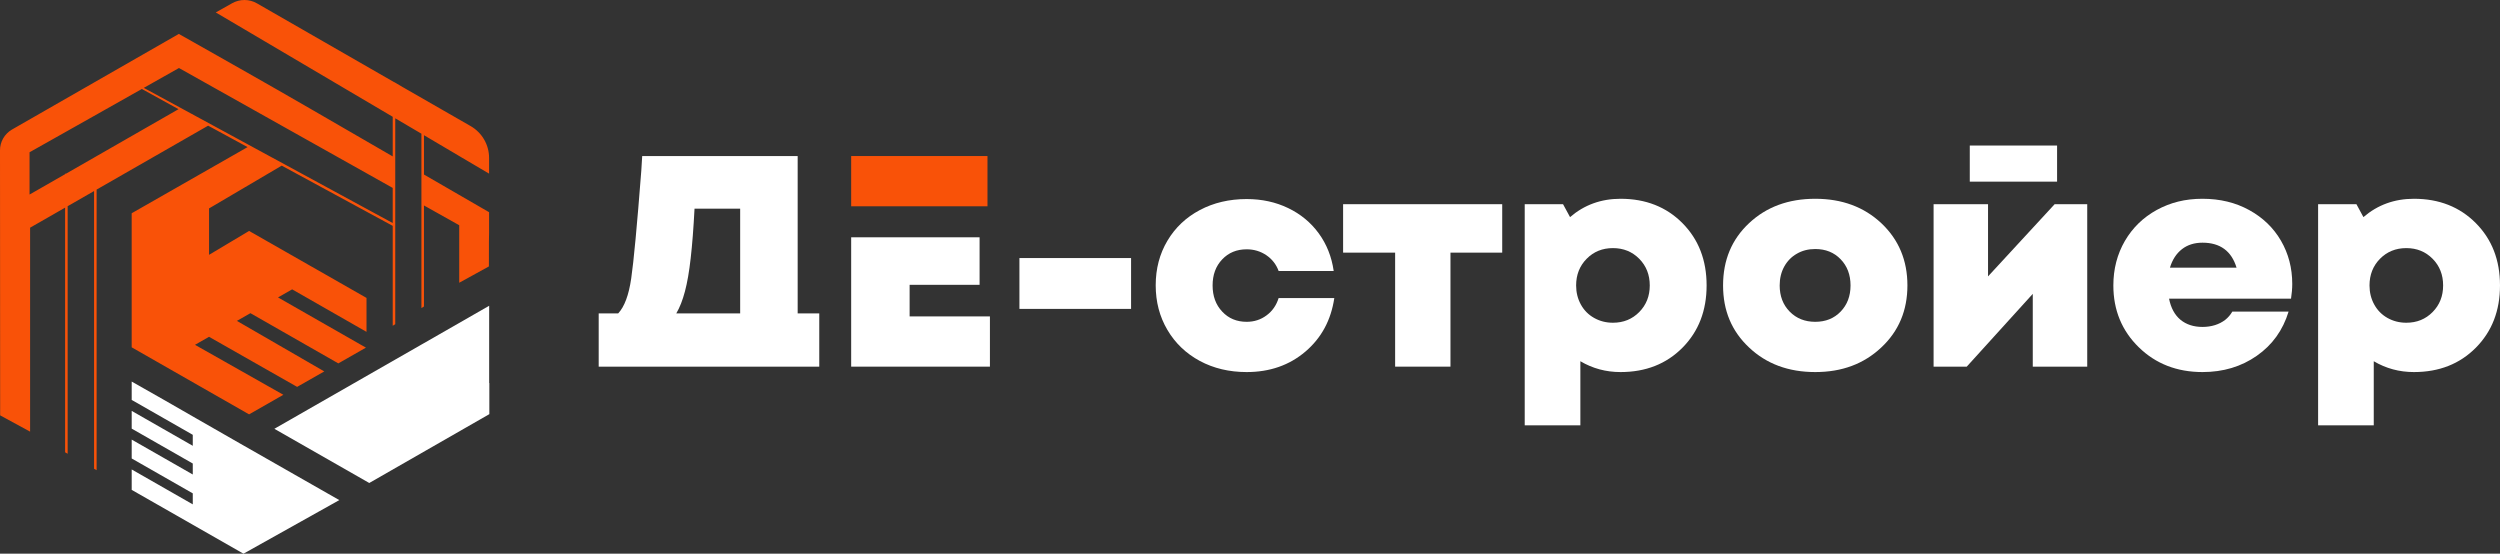
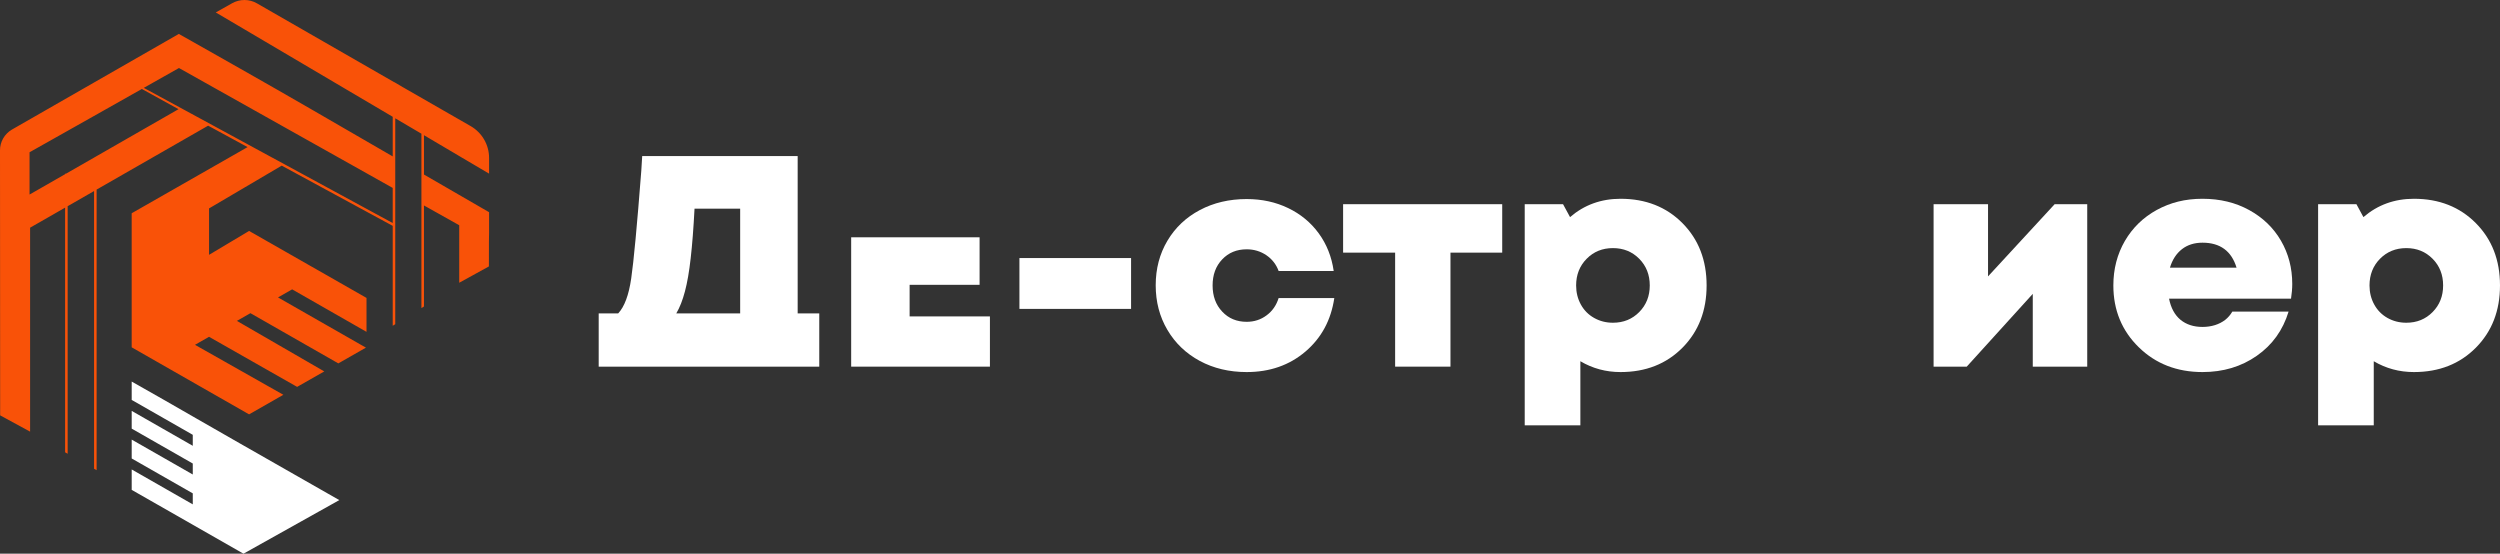
<svg xmlns="http://www.w3.org/2000/svg" width="149" height="33" viewBox="0 0 149 33" fill="none">
  <rect x="0" y="0" width="149" height="33" fill="#333333" stroke="none" />
  <g clip-path="url(#clip0_49_13)">
    <path d="M20.222 29.806L14.511 33L7.849 29.196V27.979L11.489 30.06V29.404L7.849 27.325V26.2L11.489 28.28V27.626L7.849 25.546V24.489L11.489 26.57V25.915L7.849 23.835V22.741C9.157 23.477 10.472 24.233 11.746 24.966C12.595 25.455 13.443 25.942 14.293 26.425L14.565 26.58L20.222 29.806Z" fill="white" />
-     <path d="M29.165 22.825V24.683L22.008 28.786L16.352 25.557L16.532 25.453L23.405 21.517L23.556 21.431L25.117 20.537L25.269 20.451L29.154 18.224V22.832L29.165 22.825Z" fill="white" />
    <path d="M27.37 9.3L29.146 10.347L29.149 10.35V9.409C29.149 8.629 28.731 7.906 28.047 7.513L24.003 5.192L23.494 4.892V4.899L15.315 0.2C14.859 -0.064 14.295 -0.066 13.836 0.192L12.86 0.741L23.406 6.961V9.323L18.708 6.603C17.25 5.757 15.795 4.931 14.311 4.087C13.346 3.54 12.379 2.995 11.415 2.448L10.658 2.022L0.717 7.719C0.272 7.976 -0.002 8.45 1.62296e-05 8.957L0.009 24.756C0.617 25.092 1.521 25.58 1.794 25.726V13.57L3.881 12.375V26.958L4.032 27.044V12.289L5.607 11.386V27.939L5.758 28.024V11.299L12.405 7.49L14.756 8.767L7.848 12.71V20.7L13.126 23.714L14.845 24.696L16.889 23.529L16.808 23.484L11.622 20.551L12.459 20.073L17.6 22.996L17.709 23.058L19.327 22.136L19.155 22.037L14.119 19.125L14.925 18.665L19.96 21.541L20.165 21.658L21.81 20.719L21.54 20.566L16.57 17.726L17.412 17.245L21.844 19.779V17.756L18.416 15.8L17.006 14.996L14.846 13.764L12.459 15.188V12.422L16.791 9.872L23.406 13.462V19.416L23.557 19.323V7.051L25.117 7.969V18.361L25.268 18.267V12.245L27.37 13.424V16.852L29.138 15.879L29.141 14.416V14.361L29.149 13.866V12.647L29.145 12.644L29.099 12.618L27.37 11.618L25.269 10.403V8.058L27.37 9.299L27.37 9.3ZM3.937 10.35H3.881V10.381L1.761 11.595V9.075L5.902 6.743L8.455 5.302L10.639 6.507L3.937 10.35H3.937ZM23.405 13.293L8.569 5.237L10.667 4.054L23.405 11.2V13.293Z" fill="#F95208" />
-     <path d="M58.854 9.3H50.73V12.295H58.854V9.3Z" fill="#F95208" />
    <path d="M47.541 18.678V9.3H38.275C38.262 9.506 38.245 9.799 38.221 10.18C37.968 13.456 37.767 15.591 37.621 16.589C37.477 17.587 37.216 18.284 36.844 18.678H35.682V21.852H48.828V18.678H47.541ZM44.114 18.678H40.307C40.511 18.332 40.684 17.895 40.822 17.369C40.962 16.844 41.077 16.18 41.166 15.381C41.258 14.578 41.333 13.599 41.394 12.438H44.114V18.678Z" fill="white" />
    <path d="M58.999 18.858V21.852H50.73V14.143H58.383V16.975H54.213V18.858H58.999Z" fill="white" />
    <path d="M67.412 15.38H60.758V18.41H67.412V15.38Z" fill="white" />
    <path d="M79.524 17.765C79.33 19.079 78.756 20.143 77.802 20.955C76.846 21.768 75.679 22.175 74.302 22.175C73.261 22.175 72.331 21.953 71.509 21.512C70.688 21.069 70.043 20.453 69.578 19.664C69.112 18.877 68.88 17.988 68.88 17.003C68.88 16.017 69.112 15.131 69.578 14.348C70.043 13.565 70.688 12.955 71.509 12.52C72.331 12.084 73.261 11.864 74.302 11.864C75.209 11.864 76.033 12.044 76.778 12.403C77.52 12.761 78.128 13.263 78.598 13.909C79.069 14.555 79.366 15.302 79.488 16.15H76.206C76.061 15.755 75.815 15.443 75.472 15.209C75.126 14.977 74.738 14.859 74.302 14.859C73.709 14.859 73.223 15.059 72.843 15.46C72.46 15.861 72.271 16.378 72.271 17.011C72.271 17.645 72.46 18.166 72.843 18.571C73.223 18.978 73.709 19.18 74.302 19.18C74.748 19.18 75.145 19.052 75.489 18.794C75.835 18.539 76.071 18.195 76.206 17.765H79.524Z" fill="white" />
    <path d="M89.532 12.17V15.057H86.448V21.852H83.15V15.057H80.049V12.17H89.532Z" fill="white" />
    <path d="M100.274 13.299C99.314 12.331 98.082 11.847 96.585 11.847C95.423 11.847 94.42 12.212 93.575 12.94L93.158 12.171H90.873V25.349H94.19V21.529C94.916 21.959 95.713 22.175 96.585 22.175C98.082 22.175 99.314 21.692 100.274 20.724C101.235 19.754 101.714 18.518 101.714 17.012C101.714 15.505 101.235 14.268 100.274 13.299ZM97.699 18.598C97.282 19.021 96.76 19.235 96.13 19.235C95.72 19.235 95.346 19.139 95.008 18.948C94.668 18.757 94.406 18.491 94.218 18.148C94.031 17.808 93.937 17.428 93.937 17.012C93.937 16.377 94.146 15.848 94.564 15.424C94.979 15.001 95.503 14.787 96.13 14.787C96.757 14.787 97.282 15.001 97.699 15.424C98.117 15.848 98.326 16.377 98.326 17.012C98.326 17.647 98.117 18.174 97.699 18.598Z" fill="white" />
-     <path d="M112.133 13.308C111.097 12.334 109.783 11.847 108.189 11.847C106.594 11.847 105.278 12.331 104.246 13.299C103.21 14.268 102.695 15.504 102.695 17.012C102.695 18.52 103.21 19.739 104.246 20.712C105.278 21.688 106.594 22.175 108.189 22.175C109.783 22.175 111.083 21.688 112.122 20.712C113.164 19.739 113.682 18.506 113.682 17.012C113.682 15.518 113.165 14.283 112.133 13.308ZM109.702 18.571C109.31 18.978 108.806 19.18 108.189 19.18C107.571 19.18 107.065 18.978 106.665 18.571C106.267 18.166 106.069 17.645 106.069 17.012C106.069 16.594 106.158 16.22 106.339 15.89C106.521 15.562 106.77 15.304 107.093 15.121C107.412 14.935 107.777 14.842 108.189 14.842C108.806 14.842 109.31 15.044 109.702 15.451C110.094 15.856 110.292 16.377 110.292 17.012C110.292 17.647 110.094 18.166 109.702 18.571Z" fill="white" />
-     <path d="M122.602 8.674H117.399V10.826H122.602V8.674Z" fill="white" />
    <path d="M124.399 12.17V21.852H121.153V17.514L117.218 21.852H115.242V12.17H118.487V16.473L122.457 12.17H124.399Z" fill="white" />
    <path d="M136.618 16.922C136.618 15.977 136.394 15.121 135.947 14.348C135.5 13.578 134.868 12.969 134.052 12.52C133.237 12.071 132.309 11.847 131.27 11.847C130.231 11.847 129.359 12.07 128.549 12.51C127.74 12.953 127.105 13.57 126.645 14.356C126.186 15.145 125.956 16.033 125.956 17.012C125.956 18.482 126.462 19.711 127.471 20.696C128.479 21.682 129.746 22.175 131.27 22.175C132.501 22.175 133.581 21.852 134.504 21.206C135.431 20.56 136.06 19.683 136.4 18.571H133.046C132.936 18.762 132.795 18.927 132.621 19.065C132.443 19.201 132.241 19.305 132.012 19.377C131.782 19.448 131.534 19.485 131.27 19.485C130.737 19.485 130.299 19.34 129.955 19.057C129.61 18.768 129.384 18.348 129.275 17.8H136.545C136.593 17.489 136.618 17.196 136.618 16.922ZM129.328 15.954C129.473 15.475 129.713 15.108 130.045 14.85C130.378 14.592 130.785 14.464 131.27 14.464C132.32 14.464 132.999 14.962 133.299 15.954H129.328Z" fill="white" />
    <path d="M147.56 13.299C146.599 12.331 145.369 11.847 143.871 11.847C142.709 11.847 141.706 12.212 140.86 12.94L140.444 12.171H138.159V25.349H141.476V21.529C142.202 21.959 142.999 22.175 143.871 22.175C145.369 22.175 146.599 21.692 147.56 20.724C148.521 19.754 149 18.518 149 17.012C149 15.505 148.521 14.268 147.56 13.299ZM144.984 18.598C144.568 19.021 144.046 19.235 143.416 19.235C143.006 19.235 142.631 19.139 142.291 18.948C141.954 18.757 141.691 18.491 141.504 18.148C141.316 17.808 141.223 17.428 141.223 17.012C141.223 16.377 141.432 15.848 141.847 15.424C142.265 15.001 142.789 14.787 143.416 14.787C144.043 14.787 144.568 15.001 144.984 15.424C145.402 15.848 145.61 16.377 145.61 17.012C145.61 17.647 145.402 18.174 144.984 18.598Z" fill="white" />
  </g>
  <defs>
    <clipPath id="clip0_49_13">
      <rect width="149" height="33" fill="white" />
    </clipPath>
  </defs>
</svg>